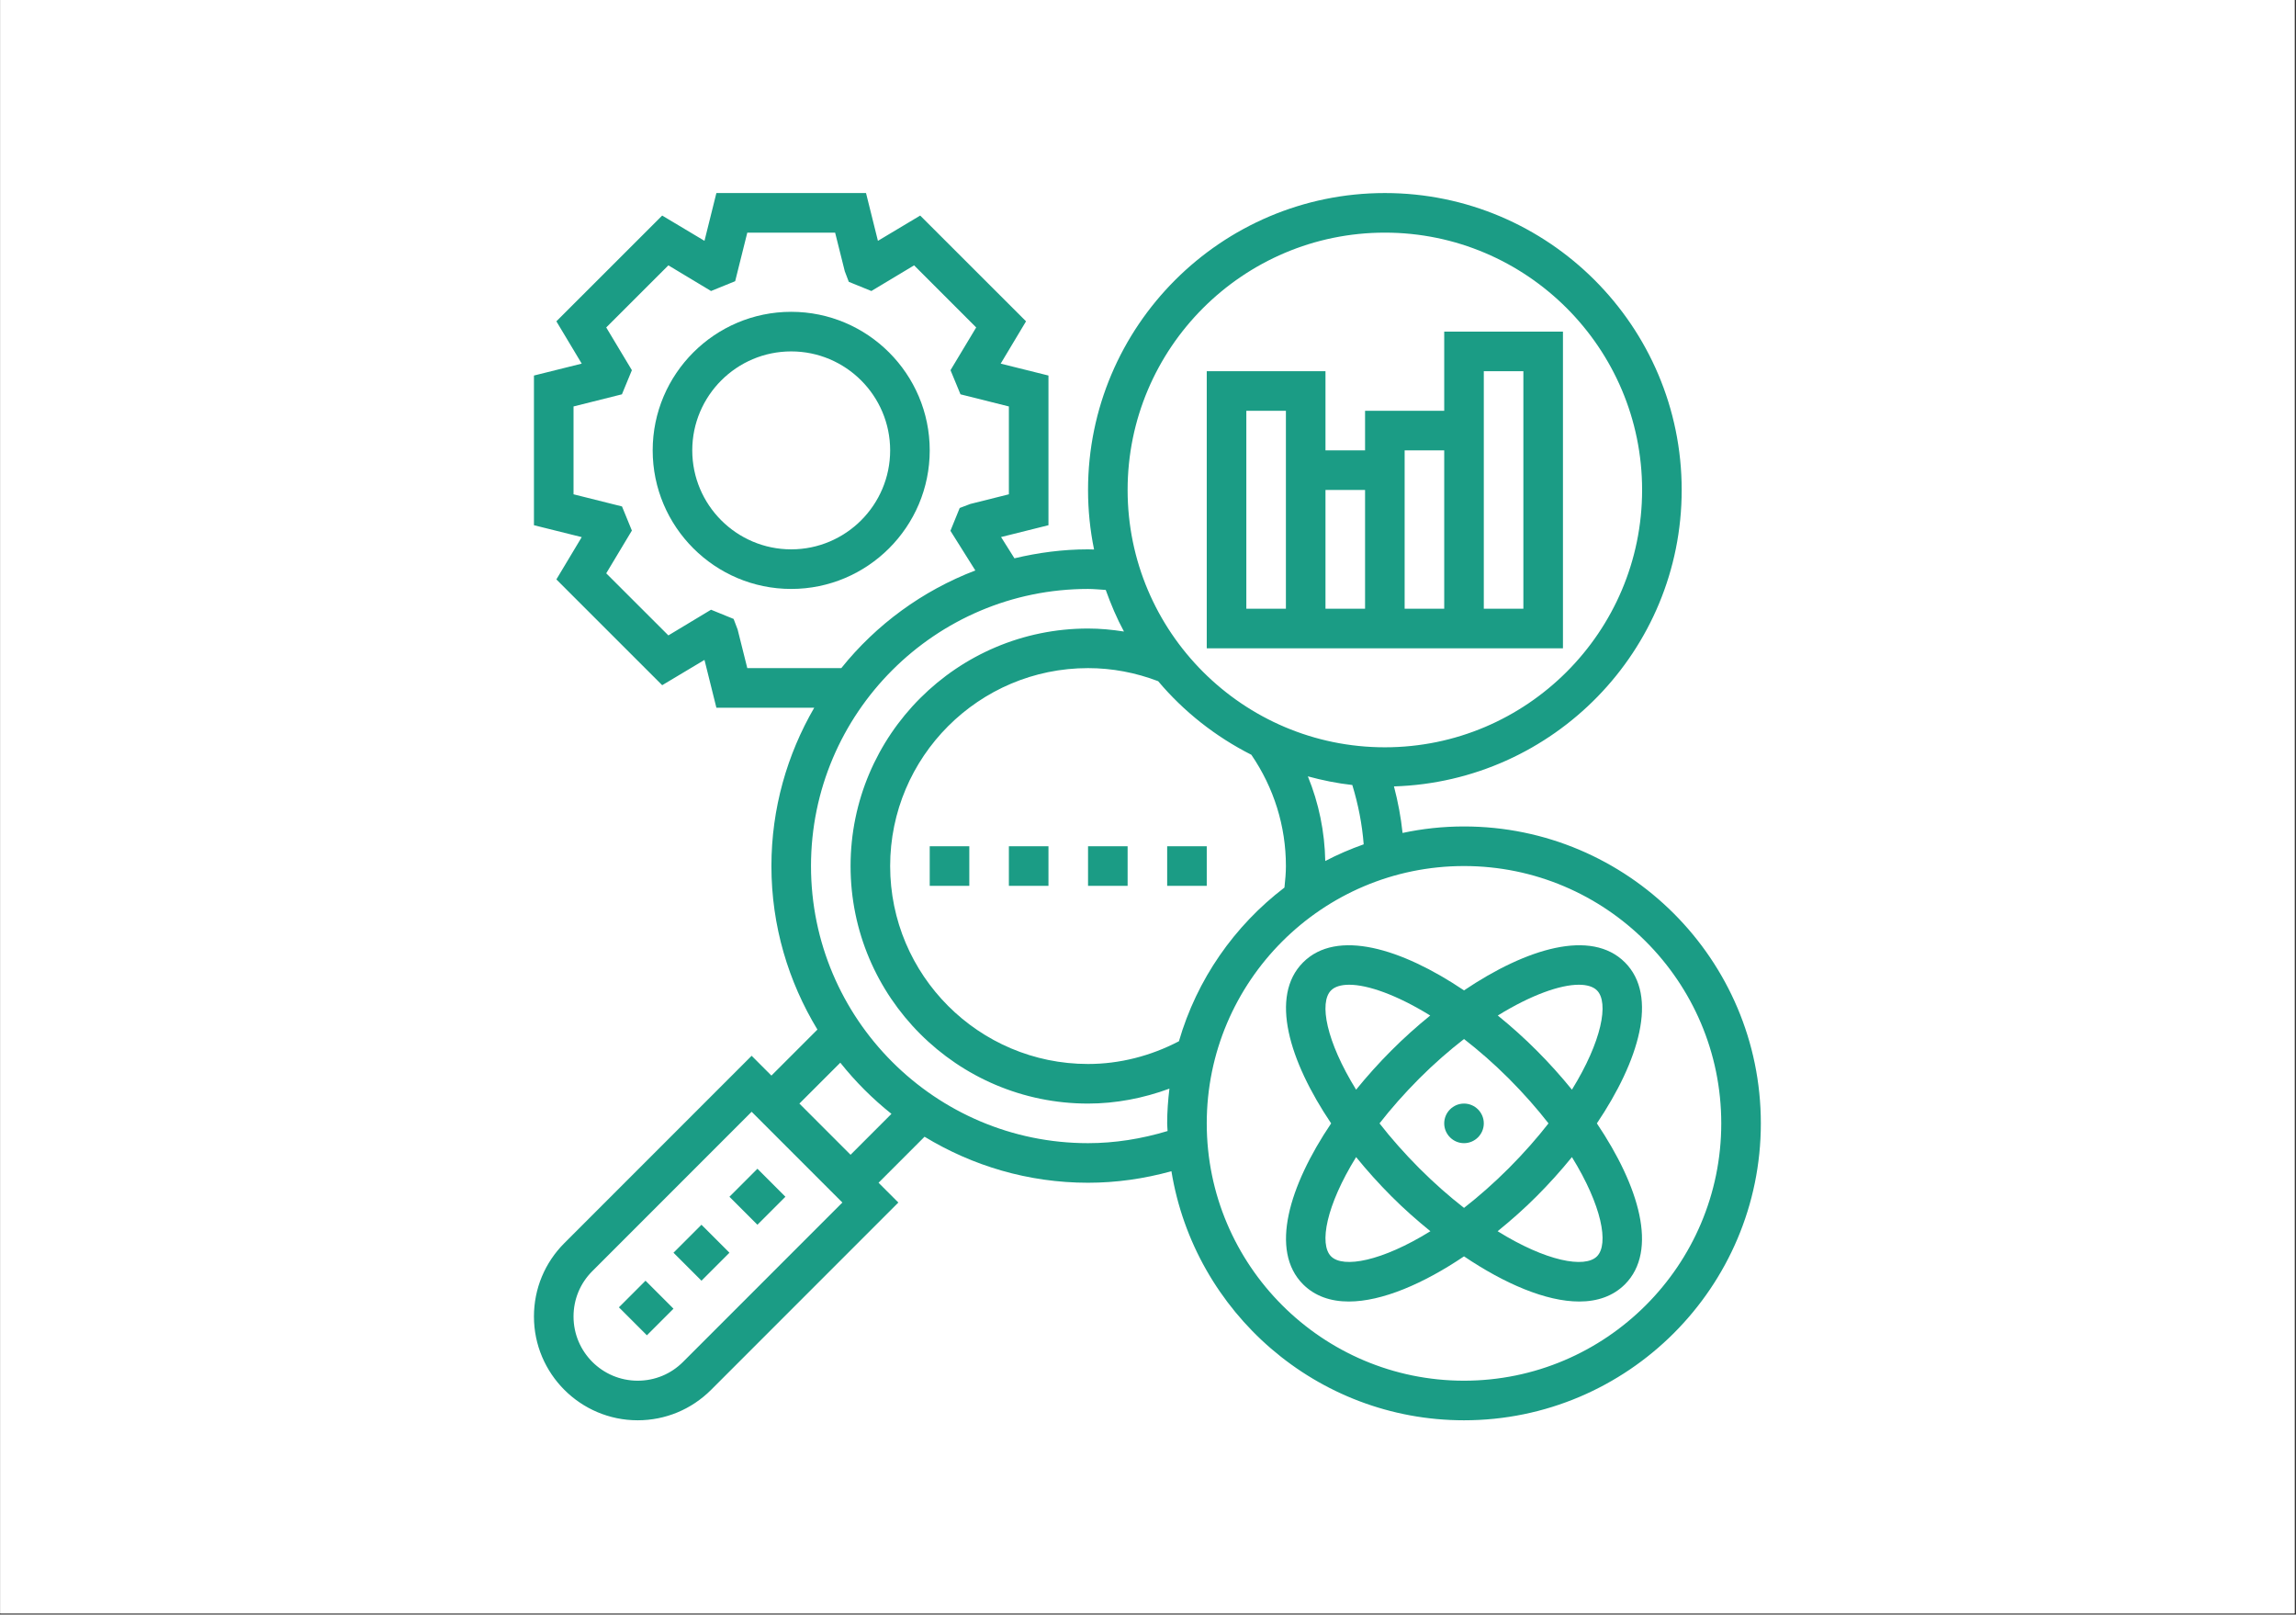
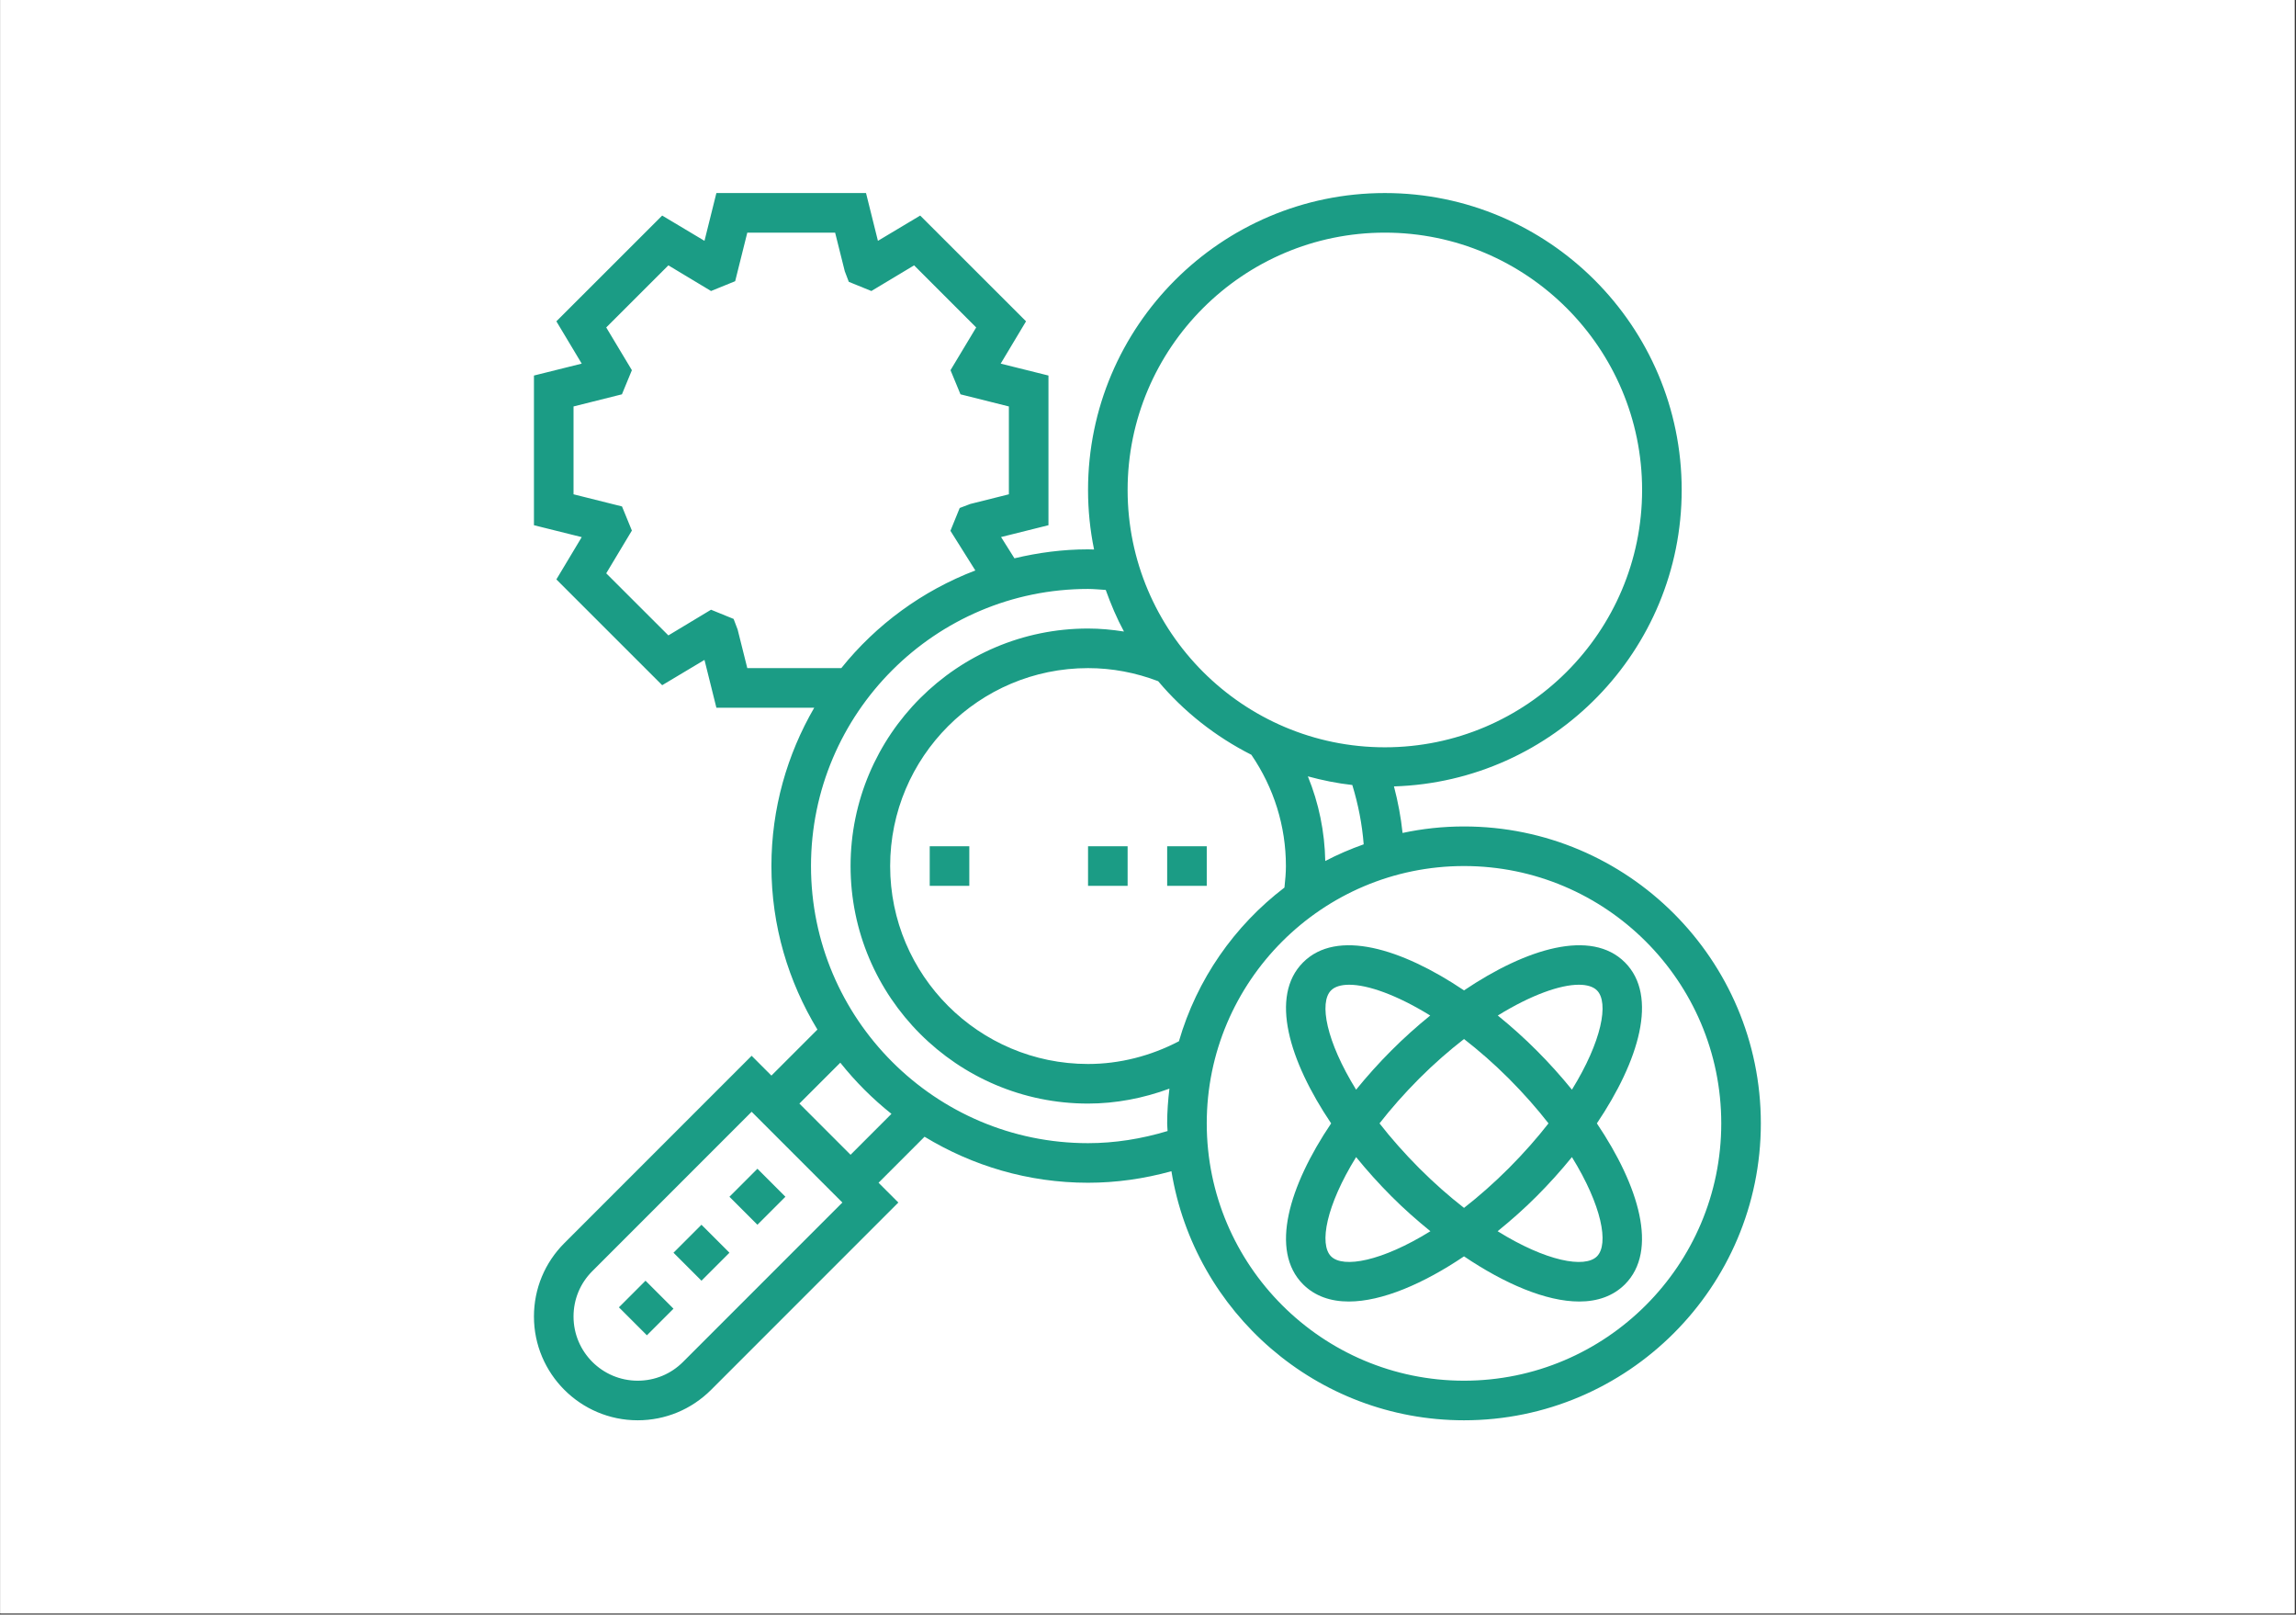
<svg xmlns="http://www.w3.org/2000/svg" width="633" zoomAndPan="magnify" viewBox="0 0 474.75 333.75" height="445" preserveAspectRatio="xMidYMid meet" version="1.0">
  <rect x="0" y="0" width="474.75" height="333.75" fill="#333333" stroke="none" />
  <defs>
    <clipPath id="ebcdeb2ff7">
      <path d="M 0.055 0 L 474.449 0 L 474.449 333.5 L 0.055 333.5 Z M 0.055 0 " clip-rule="nonzero" />
    </clipPath>
    <clipPath id="fc45e7baf9">
      <path d="M 110.406 39.906 L 364.469 39.906 L 364.469 293.969 L 110.406 293.969 Z M 110.406 39.906 " clip-rule="nonzero" />
    </clipPath>
  </defs>
  <g clip-path="url(#ebcdeb2ff7)">
    <path fill="#ffffff" d="M 0.055 0 L 474.449 0 L 474.449 333.5 L 0.055 333.5 Z M 0.055 0 " fill-opacity="1" fill-rule="nonzero" />
    <path fill="#ffffff" d="M 0.055 0 L 474.449 0 L 474.449 333.5 L 0.055 333.5 Z M 0.055 0 " fill-opacity="1" fill-rule="nonzero" />
  </g>
-   <path fill="#1b9c85" d="M 163.598 113.559 C 152.316 113.559 143.141 104.383 143.141 93.098 C 143.141 81.816 152.316 72.641 163.598 72.641 C 174.883 72.641 184.059 81.816 184.059 93.098 C 184.059 104.383 174.883 113.559 163.598 113.559 Z M 192.242 93.098 C 192.242 77.309 179.391 64.457 163.598 64.457 C 147.809 64.457 134.957 77.309 134.957 93.098 C 134.957 108.891 147.809 121.742 163.598 121.742 C 179.391 121.742 192.242 108.891 192.242 93.098 " fill-opacity="1" fill-rule="nonzero" />
-   <path fill="#1b9c85" d="M 314.992 125.832 L 306.809 125.832 L 306.809 76.734 L 314.992 76.734 Z M 290.441 125.832 L 290.441 93.098 L 298.625 93.098 L 298.625 125.832 Z M 274.074 101.281 L 282.258 101.281 L 282.258 125.832 L 274.074 125.832 Z M 265.891 125.832 L 257.707 125.832 L 257.707 84.918 L 265.891 84.918 Z M 323.176 68.551 L 298.625 68.551 L 298.625 84.918 L 282.258 84.918 L 282.258 93.098 L 274.074 93.098 L 274.074 76.734 L 249.523 76.734 L 249.523 134.016 L 323.176 134.016 L 323.176 68.551 " fill-opacity="1" fill-rule="nonzero" />
  <path fill="#1b9c85" d="M 325.031 225.25 C 322.762 222.453 320.316 219.734 317.758 217.176 C 315.215 214.621 312.5 212.191 309.703 209.922 C 316.621 205.652 322.617 203.559 326.453 203.559 C 328.145 203.559 329.441 203.957 330.207 204.727 C 332.719 207.234 331.215 215.242 325.031 225.25 Z M 330.207 259.707 C 327.699 262.219 319.676 260.73 309.668 254.512 C 312.465 252.242 315.199 249.832 317.758 247.258 C 320.316 244.699 322.762 241.984 325.031 239.188 C 331.215 249.191 332.719 257.199 330.207 259.707 Z M 275.227 259.707 C 272.715 257.199 274.219 249.191 280.406 239.188 C 282.676 241.984 285.121 244.699 287.676 247.258 C 290.234 249.832 292.969 252.242 295.766 254.512 C 285.758 260.715 277.734 262.219 275.227 259.707 Z M 302.719 214.781 C 305.738 217.129 308.84 219.812 311.973 222.945 C 315.105 226.094 317.836 229.195 320.188 232.219 C 317.836 235.238 315.105 238.34 311.973 241.488 C 308.84 244.621 305.738 247.336 302.719 249.688 C 299.695 247.336 296.594 244.621 293.461 241.488 C 290.328 238.34 287.598 235.238 285.246 232.219 C 287.598 229.195 290.328 226.094 293.461 222.945 C 296.594 219.812 299.695 217.129 302.719 214.781 Z M 275.227 204.727 C 275.992 203.957 277.289 203.559 278.98 203.559 C 282.816 203.559 288.812 205.652 295.73 209.922 C 292.934 212.191 290.219 214.621 287.676 217.176 C 285.121 219.734 282.676 222.453 280.406 225.25 C 274.219 215.242 272.715 207.234 275.227 204.727 Z M 335.992 198.941 C 329.023 191.973 315.664 196.016 302.719 204.727 C 289.77 196.016 276.41 191.973 269.441 198.941 C 262.488 205.91 266.531 219.27 275.242 232.219 C 266.531 245.164 262.488 258.523 269.441 265.492 C 271.902 267.938 275.145 269.043 278.887 269.043 C 285.773 269.043 294.344 265.352 302.719 259.707 C 311.094 265.352 319.66 269.043 326.547 269.043 C 330.289 269.043 333.531 267.938 335.992 265.492 C 342.945 258.523 338.902 245.164 330.191 232.219 C 338.902 219.27 342.945 205.91 335.992 198.941 " fill-opacity="1" fill-rule="nonzero" />
-   <path fill="#1b9c85" d="M 302.719 236.309 C 304.969 236.309 306.809 234.469 306.809 232.219 C 306.809 229.965 304.969 228.125 302.719 228.125 C 300.465 228.125 298.625 229.965 298.625 232.219 C 298.625 234.469 300.465 236.309 302.719 236.309 " fill-opacity="1" fill-rule="nonzero" />
  <g clip-path="url(#fc45e7baf9)">
    <path fill="#1b9c85" d="M 302.719 285.41 C 273.387 285.41 249.523 261.547 249.523 232.219 C 249.523 202.887 273.387 179.023 302.719 179.023 C 332.047 179.023 355.91 202.887 355.91 232.219 C 355.91 261.547 332.047 285.41 302.719 285.41 Z M 224.977 236.309 C 193.391 236.309 167.691 210.609 167.691 179.023 C 167.691 147.441 193.391 121.742 224.977 121.742 C 226.141 121.742 227.402 121.871 228.637 121.949 C 229.707 124.922 230.922 127.816 232.406 130.547 C 229.961 130.164 227.484 129.926 224.977 129.926 C 197.898 129.926 175.875 151.949 175.875 179.023 C 175.875 206.102 197.898 228.125 224.977 228.125 C 230.73 228.125 236.402 227.023 241.805 225.039 C 241.516 227.406 241.34 229.789 241.34 232.219 C 241.34 232.746 241.406 233.273 241.422 233.801 C 236.02 235.43 230.504 236.309 224.977 236.309 Z M 175.875 238.707 L 165.293 228.125 L 173.75 219.672 C 176.867 223.586 180.414 227.133 184.328 230.25 Z M 141.238 281.523 C 138.73 284.035 135.406 285.41 131.855 285.41 C 124.535 285.41 118.59 279.465 118.59 272.145 C 118.59 268.594 119.965 265.27 122.477 262.762 L 155.418 229.82 L 174.18 248.582 Z M 154.52 138.109 L 152.523 130.133 L 151.691 127.941 L 147.023 126.039 L 138.203 131.348 L 125.352 118.512 L 130.656 109.676 L 128.613 104.688 L 118.59 102.18 L 118.59 84.02 L 128.598 81.512 L 130.656 76.523 L 125.352 67.688 L 138.203 54.852 L 147.023 60.156 L 152.012 58.129 L 154.52 48.09 L 172.68 48.09 L 174.676 56.066 L 175.508 58.258 L 180.176 60.156 L 189.012 54.852 L 201.848 67.688 L 196.539 76.523 L 198.602 81.512 L 208.609 84.02 L 208.609 102.18 L 200.633 104.176 L 198.441 105.008 L 196.523 109.723 L 201.672 117.922 C 190.723 122.109 181.18 129.109 173.957 138.109 Z M 286.352 48.09 C 315.68 48.09 339.543 71.953 339.543 101.281 C 339.543 130.613 315.68 154.477 286.352 154.477 C 257.02 154.477 233.16 130.613 233.16 101.281 C 233.16 71.953 257.02 48.09 286.352 48.09 Z M 274.027 177.984 C 273.914 171.93 272.699 166.031 270.43 160.484 C 273.418 161.301 276.473 161.922 279.621 162.273 C 280.852 166.301 281.652 170.395 281.973 174.535 C 279.238 175.508 276.57 176.645 274.027 177.984 Z M 243.77 215.242 C 237.953 218.281 231.512 219.941 224.977 219.941 C 202.406 219.941 184.059 201.594 184.059 179.023 C 184.059 156.457 202.406 138.109 224.977 138.109 C 229.945 138.109 234.82 139.035 239.473 140.809 C 244.777 147.105 251.332 152.27 258.746 156.023 C 263.414 162.852 265.891 170.777 265.891 179.023 C 265.891 180.398 265.766 181.871 265.59 183.469 C 255.246 191.363 247.48 202.441 243.77 215.242 Z M 302.719 170.84 C 298.355 170.84 294.117 171.305 290.012 172.184 C 289.676 168.941 289.066 165.742 288.234 162.562 C 321.195 161.555 347.727 134.496 347.727 101.281 C 347.727 67.43 320.188 39.906 286.352 39.906 C 252.516 39.906 224.977 67.43 224.977 101.281 C 224.977 105.504 225.406 109.609 226.223 113.59 C 225.805 113.59 225.391 113.559 224.977 113.559 C 219.73 113.559 214.648 114.246 209.758 115.41 L 206.992 111.016 L 216.793 108.57 L 216.793 77.629 L 206.914 75.168 L 212.156 66.422 L 190.273 44.559 L 181.531 49.785 L 179.07 39.906 L 148.129 39.906 L 145.668 49.785 L 136.922 44.559 L 115.043 66.422 L 120.285 75.168 L 110.406 77.629 L 110.406 108.57 L 120.285 111.031 L 115.043 119.773 L 136.922 141.641 L 145.668 136.414 L 148.129 146.293 L 168.363 146.293 C 162.77 155.93 159.508 167.102 159.508 179.023 C 159.508 191.41 163.023 202.938 169.02 212.828 L 159.508 222.34 L 155.418 218.246 L 116.688 256.977 C 112.645 261.02 110.406 266.406 110.406 272.145 C 110.406 283.969 120.031 293.594 131.855 293.594 C 137.578 293.594 142.965 291.355 147.023 287.312 L 185.754 248.582 L 181.66 244.492 L 191.172 234.98 C 201.047 240.977 212.59 244.492 224.977 244.492 C 230.762 244.492 236.547 243.676 242.219 242.109 C 246.969 271.246 272.254 293.594 302.719 293.594 C 336.555 293.594 364.094 266.055 364.094 232.219 C 364.094 198.363 336.555 170.84 302.719 170.84 " fill-opacity="1" fill-rule="nonzero" />
  </g>
-   <path fill="#1b9c85" d="M 208.609 183.117 L 216.793 183.117 L 216.793 174.934 L 208.609 174.934 L 208.609 183.117 " fill-opacity="1" fill-rule="nonzero" />
  <path fill="#1b9c85" d="M 192.242 183.117 L 200.426 183.117 L 200.426 174.934 L 192.242 174.934 L 192.242 183.117 " fill-opacity="1" fill-rule="nonzero" />
  <path fill="#1b9c85" d="M 241.34 183.117 L 249.523 183.117 L 249.523 174.934 L 241.34 174.934 L 241.34 183.117 " fill-opacity="1" fill-rule="nonzero" />
  <path fill="#1b9c85" d="M 224.977 183.117 L 233.16 183.117 L 233.16 174.934 L 224.977 174.934 L 224.977 183.117 " fill-opacity="1" fill-rule="nonzero" />
  <path fill="#1b9c85" d="M 156.613 253.172 L 162.402 247.387 L 156.613 241.598 L 150.828 247.387 L 156.613 253.172 " fill-opacity="1" fill-rule="nonzero" />
  <path fill="#1b9c85" d="M 127.973 270.242 L 133.758 276.027 L 139.258 270.527 L 133.473 264.742 L 127.973 270.242 " fill-opacity="1" fill-rule="nonzero" />
  <path fill="#1b9c85" d="M 139.258 258.957 L 145.043 264.742 L 150.828 258.957 L 145.043 253.172 L 139.258 258.957 " fill-opacity="1" fill-rule="nonzero" />
</svg>